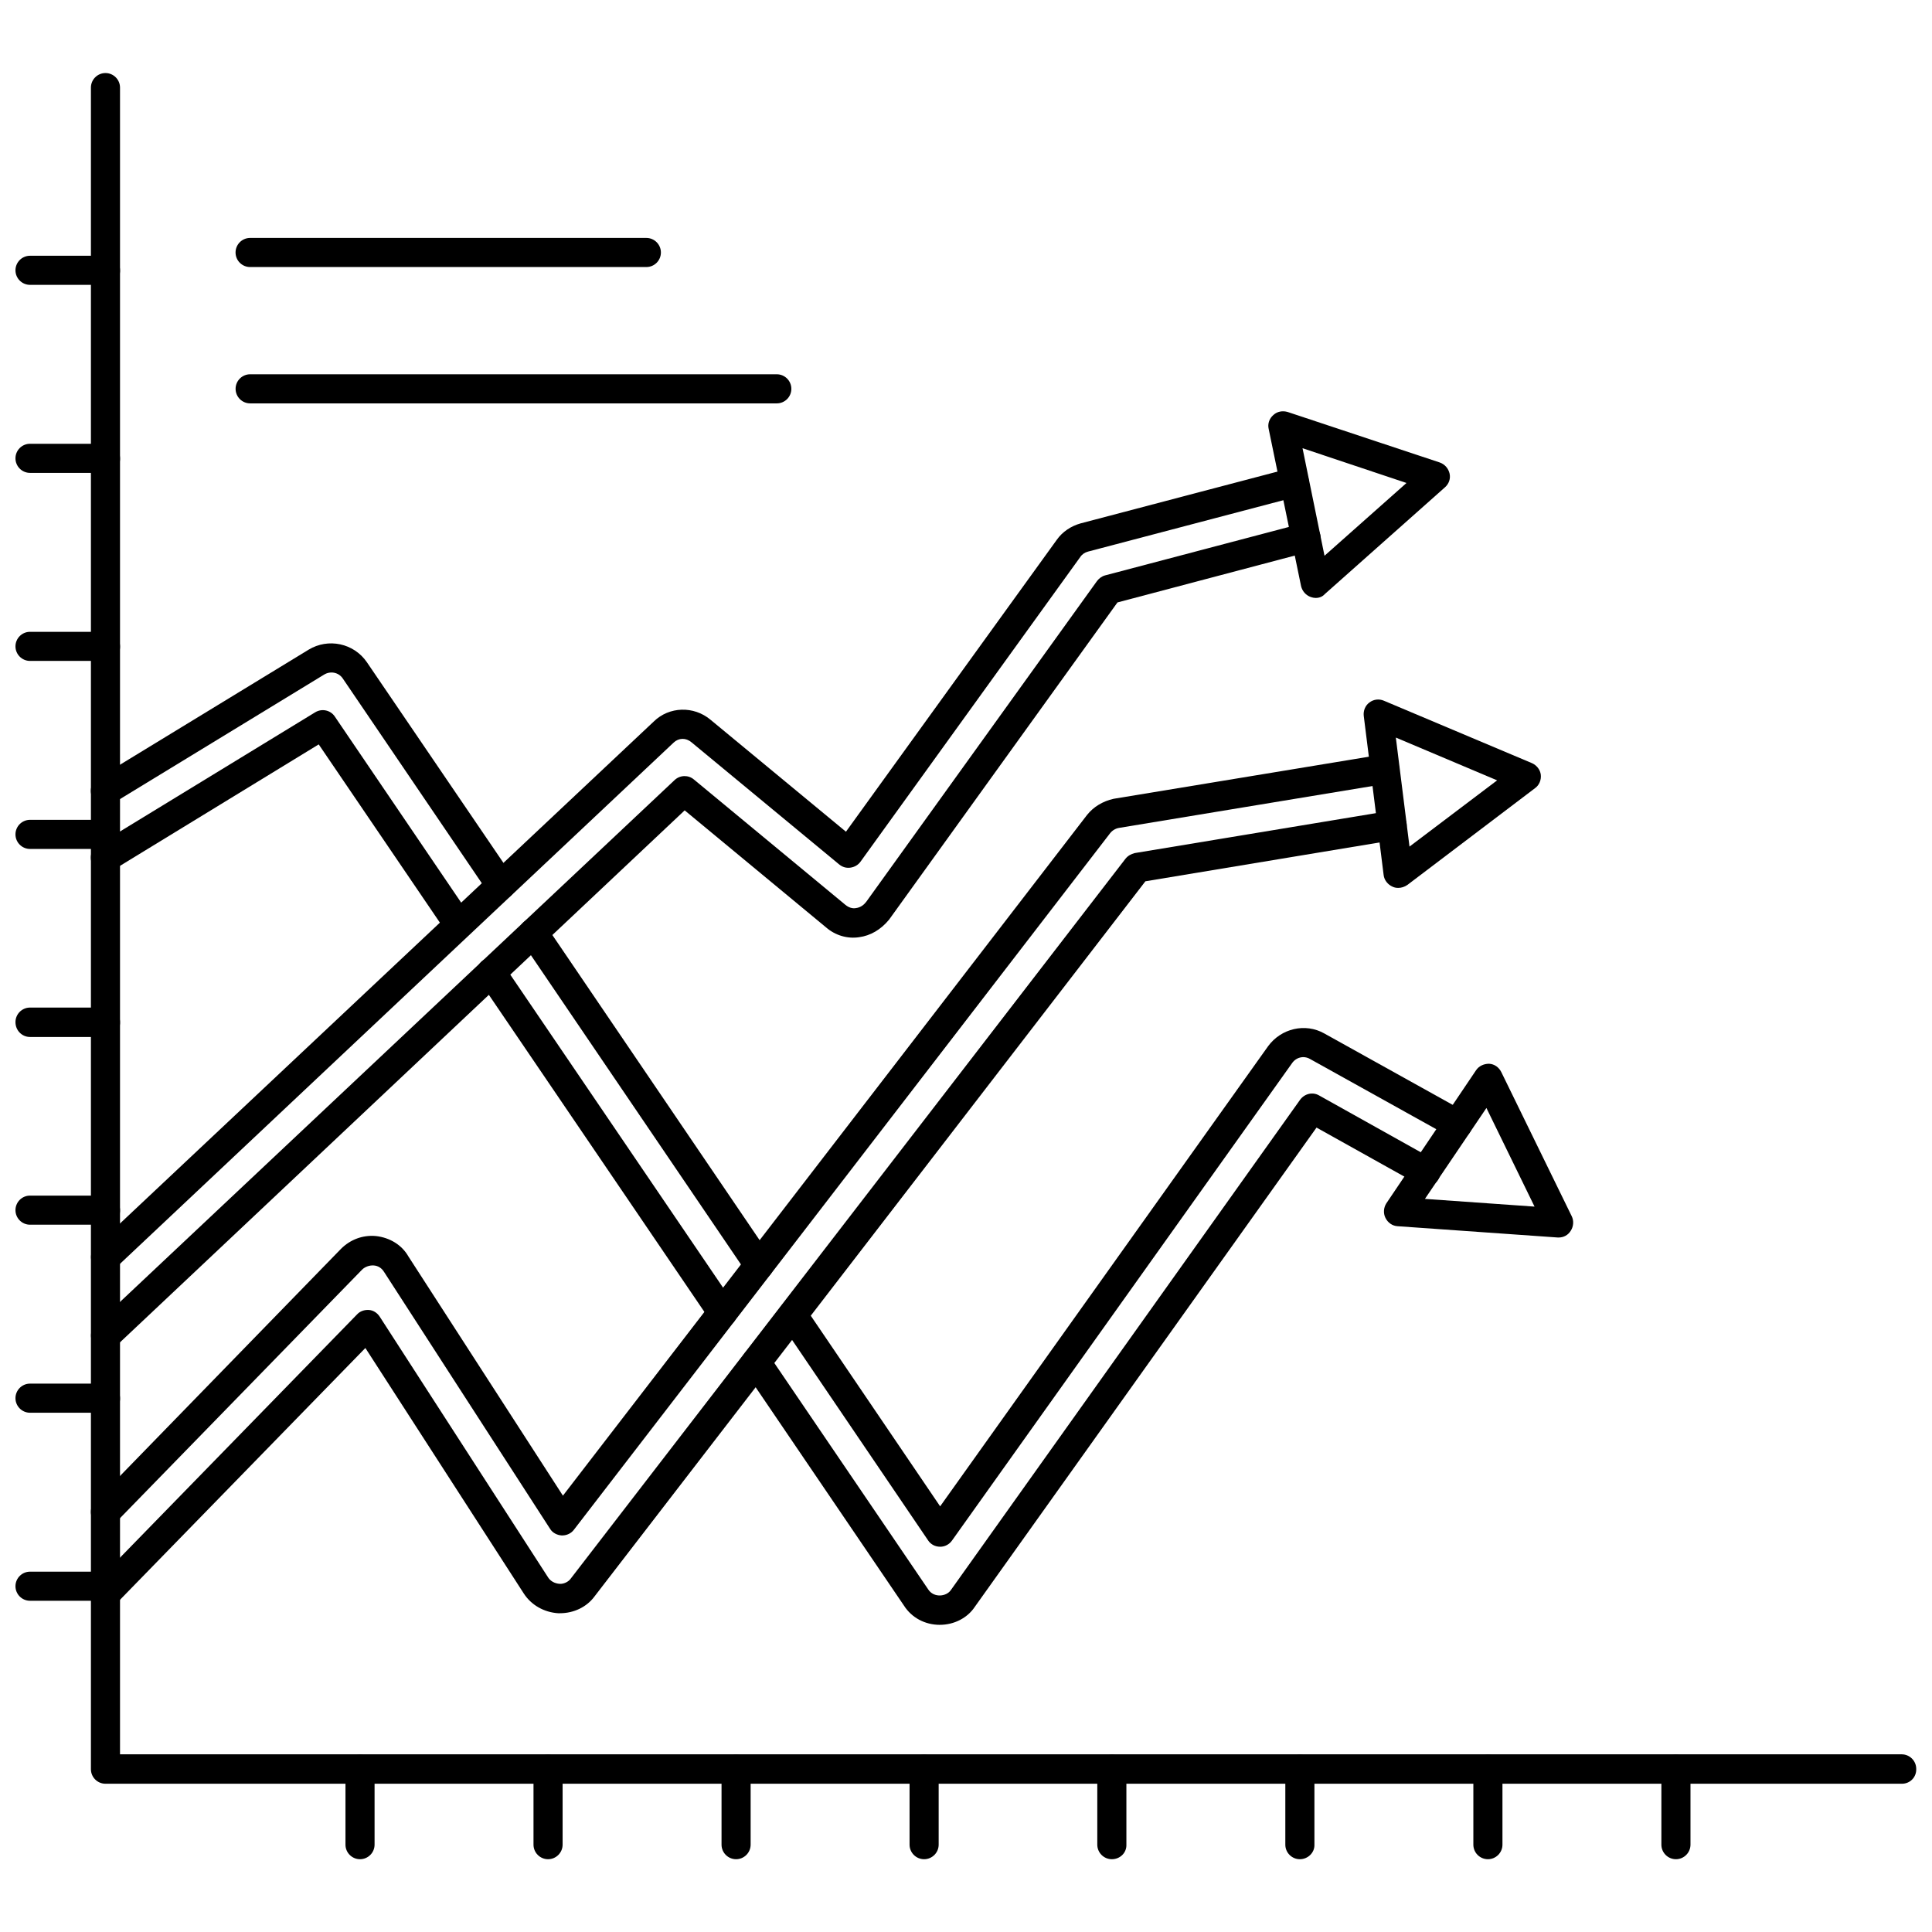
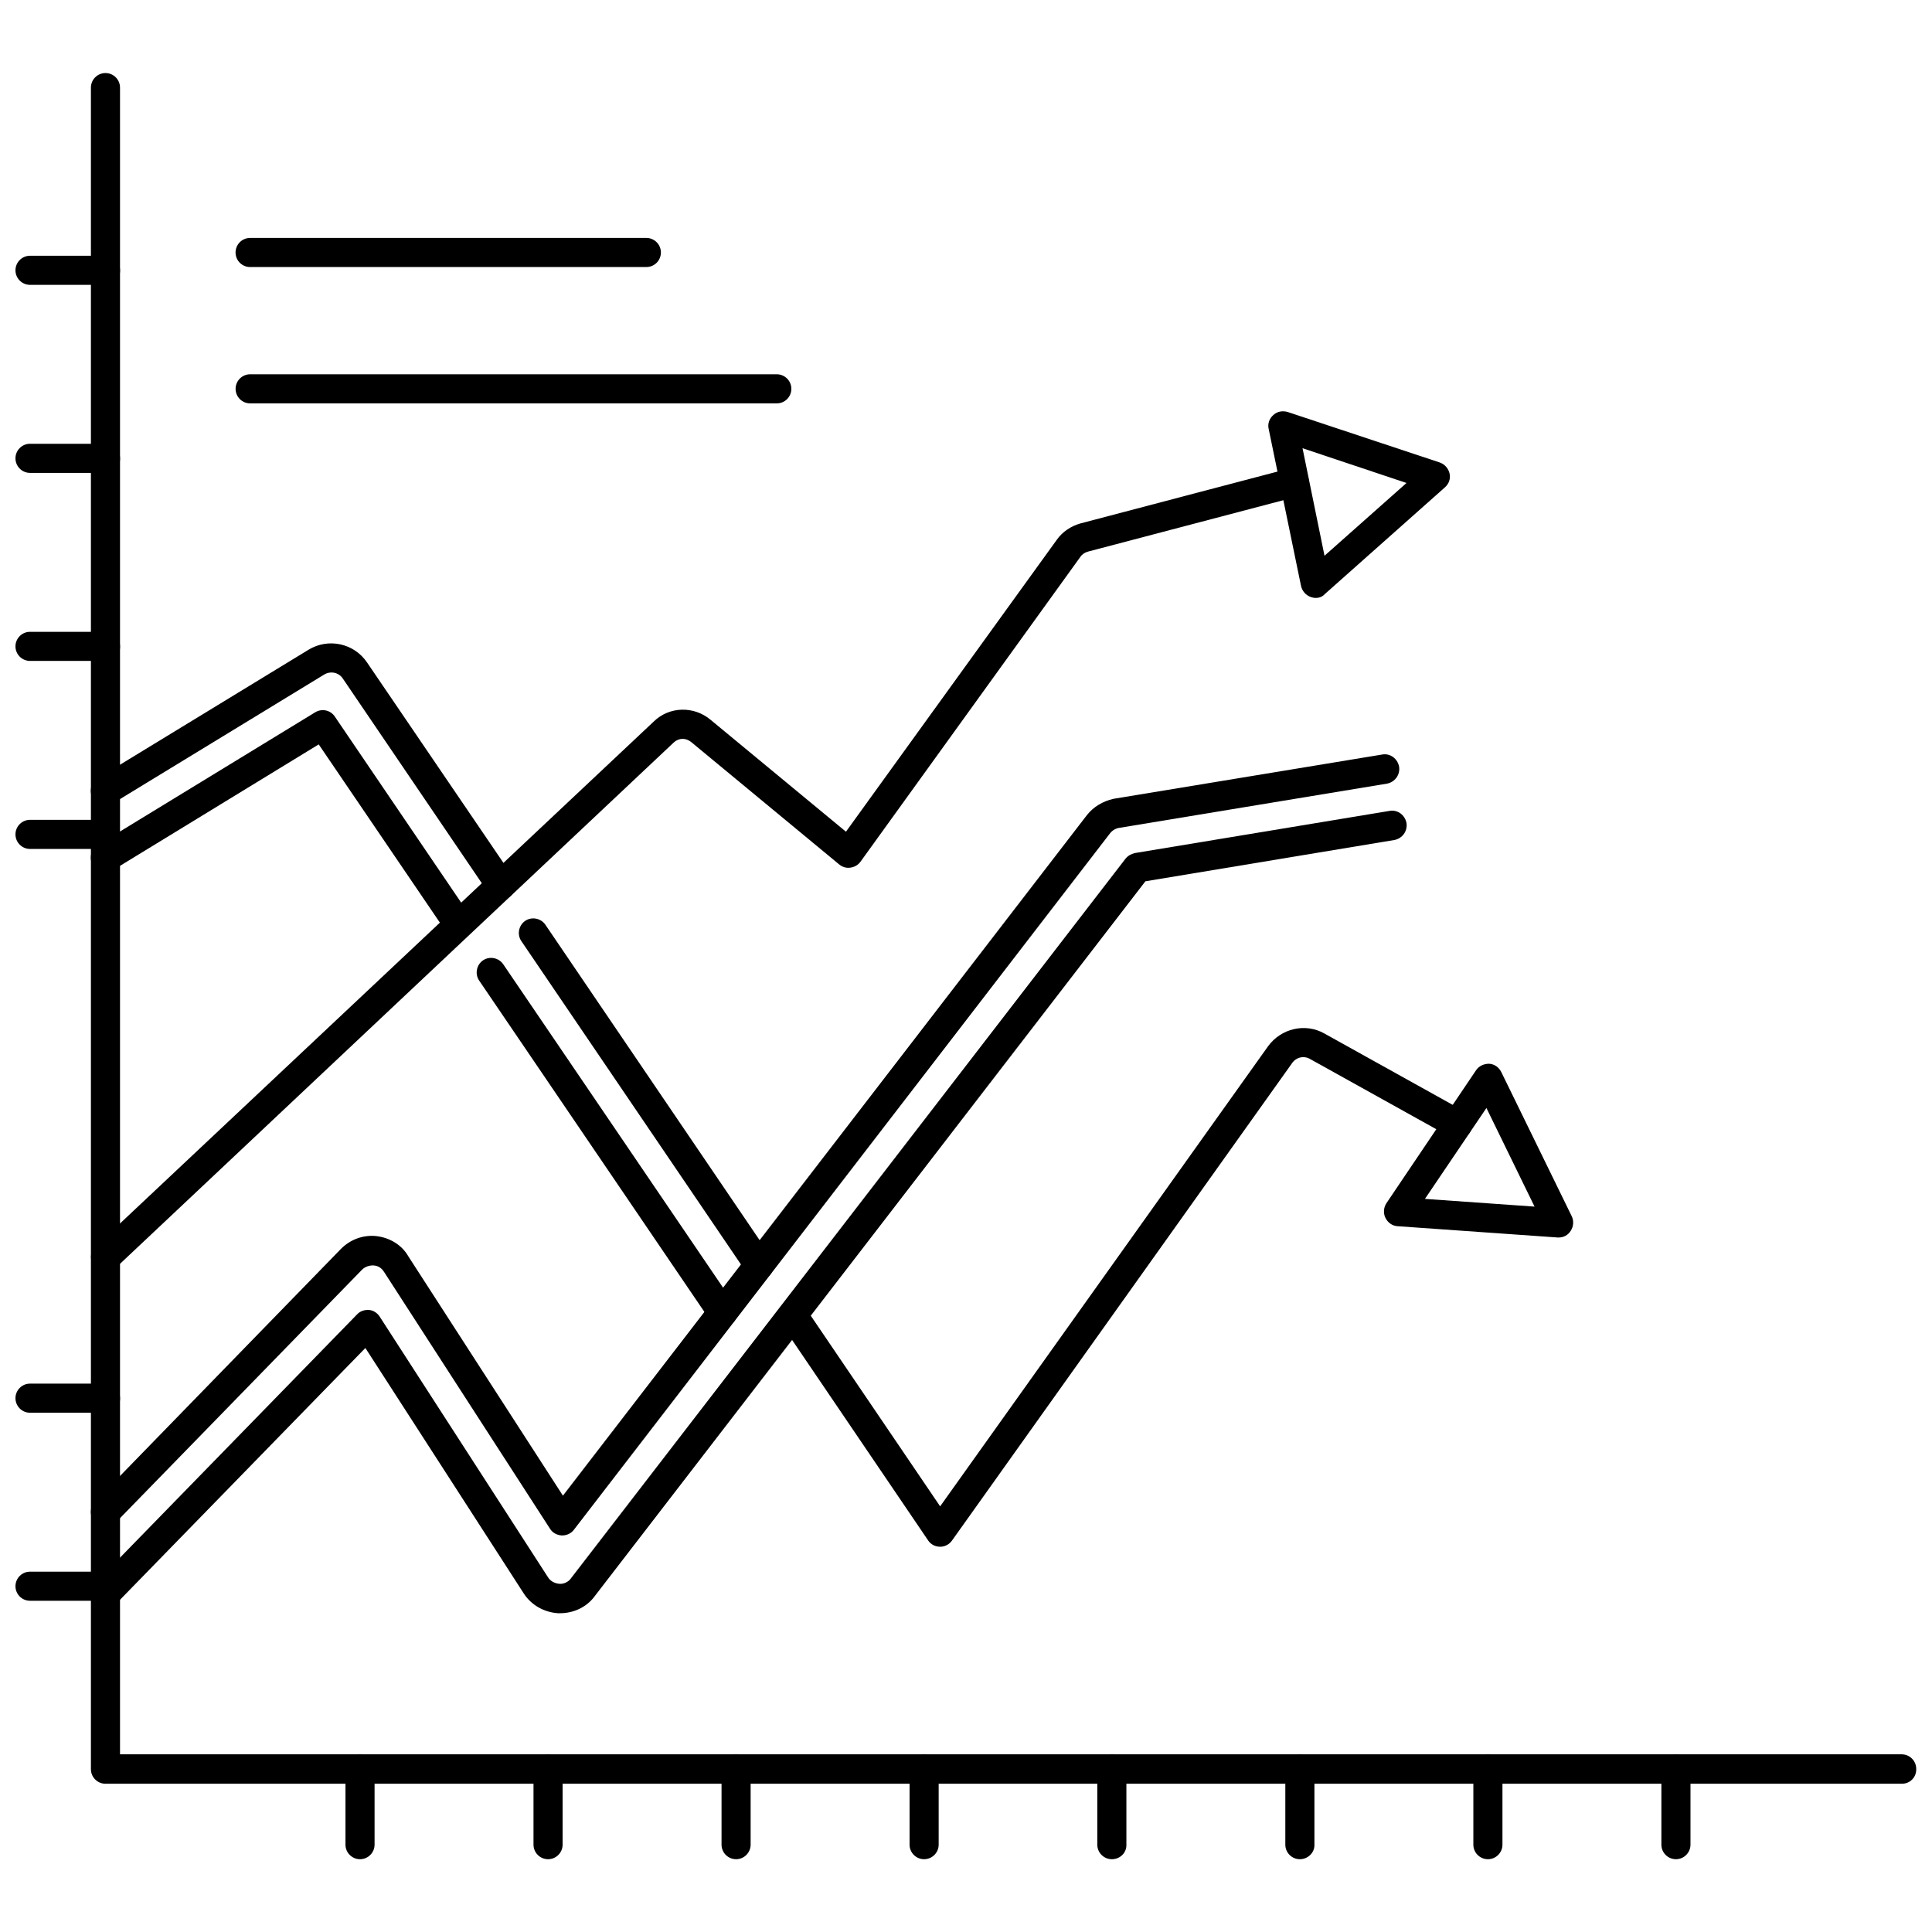
<svg xmlns="http://www.w3.org/2000/svg" width="800px" height="800px" version="1.1" viewBox="144 144 512 512">
  <defs>
    <clipPath id="i">
      <path d="m168 163h483.9v454h-483.9z" />
    </clipPath>
    <clipPath id="h">
      <path d="m148.09 560h27.906v9h-27.906z" />
    </clipPath>
    <clipPath id="g">
      <path d="m148.09 510h27.906v9h-27.906z" />
    </clipPath>
    <clipPath id="f">
-       <path d="m148.09 460h27.906v9h-27.906z" />
+       <path d="m148.09 460h27.906h-27.906z" />
    </clipPath>
    <clipPath id="e">
-       <path d="m148.09 411h27.906v8h-27.906z" />
-     </clipPath>
+       </clipPath>
    <clipPath id="d">
      <path d="m148.09 361h27.906v8h-27.906z" />
    </clipPath>
    <clipPath id="c">
      <path d="m148.09 311h27.906v9h-27.906z" />
    </clipPath>
    <clipPath id="b">
      <path d="m148.09 261h27.906v9h-27.906z" />
    </clipPath>
    <clipPath id="a">
      <path d="m148.09 211h27.906v9h-27.906z" />
    </clipPath>
  </defs>
  <g clip-path="url(#i)">
    <path d="m648.05 616.71h-476.1c-2.125 0-3.856-1.73-3.856-3.856v-445.64c0-2.125 1.73-3.856 3.856-3.856s3.856 1.73 3.856 3.856v441.7h472.16c2.125 0 3.856 1.73 3.856 3.856 0.082 2.207-1.648 3.938-3.773 3.938z" />
  </g>
  <g clip-path="url(#h)">
    <path d="m171.95 568.22h-19.996c-2.125 0-3.856-1.73-3.856-3.856s1.73-3.856 3.856-3.856h19.996c2.125 0 3.856 1.73 3.856 3.856 0.082 2.125-1.652 3.856-3.856 3.856z" />
  </g>
  <g clip-path="url(#g)">
    <path d="m171.95 518.39h-19.996c-2.125 0-3.856-1.734-3.856-3.859s1.73-3.856 3.856-3.856h19.996c2.125 0 3.856 1.73 3.856 3.856 0.082 2.125-1.652 3.859-3.856 3.859z" />
  </g>
  <g clip-path="url(#f)">
    <path d="m171.95 468.56h-19.996c-2.125 0-3.856-1.73-3.856-3.856s1.73-3.856 3.856-3.856h19.996c2.125 0 3.856 1.73 3.856 3.856 0.082 2.125-1.652 3.856-3.856 3.856z" />
  </g>
  <g clip-path="url(#e)">
-     <path d="m171.95 418.81h-19.996c-2.125 0-3.856-1.73-3.856-3.938 0-2.125 1.73-3.856 3.856-3.856h19.996c2.125 0 3.856 1.73 3.856 3.856 0.082 2.207-1.652 3.938-3.856 3.938z" />
-   </g>
+     </g>
  <g clip-path="url(#d)">
    <path d="m171.95 368.98h-19.996c-2.125 0-3.856-1.734-3.856-3.859s1.73-3.856 3.856-3.856h19.996c2.125 0 3.856 1.73 3.856 3.856 0.082 2.125-1.652 3.859-3.856 3.859z" />
  </g>
  <g clip-path="url(#c)">
    <path d="m171.95 319.15h-19.996c-2.125 0-3.856-1.73-3.856-3.856s1.73-3.856 3.856-3.856h19.996c2.125 0 3.856 1.73 3.856 3.856 0.082 2.125-1.652 3.856-3.856 3.856z" />
  </g>
  <g clip-path="url(#b)">
    <path d="m171.95 269.32h-19.996c-2.125 0-3.856-1.734-3.856-3.859s1.73-3.856 3.856-3.856h19.996c2.125 0 3.856 1.73 3.856 3.856 0.082 2.125-1.652 3.859-3.856 3.859z" />
  </g>
  <g clip-path="url(#a)">
    <path d="m171.95 219.49h-19.996c-2.125 0-3.856-1.73-3.856-3.856s1.73-3.856 3.856-3.856h19.996c2.125 0 3.856 1.73 3.856 3.856 0.082 2.125-1.652 3.856-3.856 3.856z" />
  </g>
  <path d="m588.14 636.71c-2.125 0-3.856-1.73-3.856-3.856v-19.996c0-2.125 1.73-3.856 3.856-3.856s3.856 1.73 3.856 3.856v19.996c0 2.121-1.73 3.856-3.856 3.856z" />
  <path d="m538.31 636.71c-2.125 0-3.856-1.73-3.856-3.856v-19.996c0-2.125 1.73-3.856 3.856-3.856s3.856 1.73 3.856 3.856v19.996c0.004 2.121-1.73 3.856-3.856 3.856z" />
  <path d="m488.48 636.71c-2.125 0-3.856-1.73-3.856-3.856v-19.996c0-2.125 1.73-3.856 3.856-3.856s3.856 1.73 3.856 3.856v19.996c0.082 2.121-1.73 3.856-3.856 3.856z" />
  <path d="m438.65 636.71c-2.125 0-3.856-1.73-3.856-3.856v-19.996c0-2.125 1.73-3.856 3.856-3.856s3.856 1.73 3.856 3.856v19.996c0.082 2.121-1.648 3.856-3.856 3.856z" />
  <path d="m388.9 636.71c-2.125 0-3.856-1.73-3.856-3.856v-19.996c0-2.125 1.73-3.856 3.856-3.856s3.856 1.73 3.856 3.856v19.996c0.004 2.121-1.73 3.856-3.856 3.856z" />
  <path d="m339.07 636.71c-2.125 0-3.856-1.73-3.856-3.856v-19.996c0-2.125 1.73-3.856 3.856-3.856s3.856 1.73 3.856 3.856v19.996c0 2.121-1.73 3.856-3.856 3.856z" />
  <path d="m289.24 636.71c-2.125 0-3.856-1.73-3.856-3.856v-19.996c0-2.125 1.73-3.856 3.856-3.856s3.856 1.73 3.856 3.856v19.996c0.004 2.121-1.73 3.856-3.856 3.856z" />
  <path d="m239.41 636.71c-2.125 0-3.856-1.73-3.856-3.856v-19.996c0-2.125 1.73-3.856 3.856-3.856s3.856 1.73 3.856 3.856v19.996c0 2.121-1.73 3.856-3.856 3.856z" />
  <path d="m292.39 571.53h-0.395c-3.856-0.234-7.242-2.203-9.211-5.273l-41.957-65.023-66.047 67.777c-1.496 1.574-3.938 1.574-5.512 0.078s-1.574-3.938-0.078-5.512l69.43-71.242c0.789-0.867 1.969-1.258 3.148-1.18s2.203 0.789 2.832 1.73l44.633 69.117c0.629 1.023 1.812 1.652 3.07 1.73 1.023 0.078 2.281-0.473 2.914-1.34l147.05-190.82c0.629-0.789 1.496-1.258 2.441-1.496l67.543-11.18c2.125-0.395 4.094 1.102 4.488 3.227 0.316 2.125-1.102 4.094-3.227 4.488l-65.969 10.941-146.02 189.56c-2.047 2.754-5.434 4.41-9.133 4.41z" />
  <path d="m293.02 550.91h-0.156c-1.258-0.078-2.441-0.707-3.07-1.73l-44.004-68.094c-0.629-1.023-1.574-1.652-2.754-1.73-1.023-0.078-2.281 0.316-3.07 1.102l-65.18 66.914c-1.496 1.496-3.938 1.574-5.512 0.078-1.574-1.496-1.574-3.938-0.078-5.512l65.18-66.992c2.441-2.441 5.746-3.699 9.211-3.387 3.699 0.395 6.926 2.363 8.66 5.434l40.934 63.371 138.86-180.35c1.73-2.203 4.25-3.699 7.086-4.328l71.164-11.73c2.125-0.395 4.094 1.102 4.488 3.227 0.316 2.125-1.102 4.094-3.227 4.488l-71.004 11.73c-0.945 0.156-1.812 0.707-2.363 1.418l-142.1 184.59c-0.707 0.945-1.887 1.496-3.066 1.496z" />
-   <path d="m393.07 574.6c-3.938 0-7.477-1.891-9.523-5.117l-42.352-62.348c-1.18-1.73-0.707-4.172 1.023-5.352 1.73-1.18 4.172-0.707 5.352 1.023l42.43 62.426c1.496 2.281 4.801 1.891 5.984 0.156l92.574-129.97c1.18-1.574 3.305-2.125 5.039-1.102l30.148 16.848c1.891 1.023 2.519 3.387 1.496 5.273-1.023 1.891-3.387 2.519-5.273 1.496l-27.078-15.113-90.531 126.97c-1.969 2.992-5.508 4.805-9.289 4.805z" />
  <path d="m393.15 553.9c-1.34 0-2.519-0.629-3.227-1.73l-39.047-57.543c-1.18-1.73-0.707-4.172 1.023-5.352 1.812-1.18 4.172-0.707 5.352 1.023l35.895 52.898 86.914-121.94c3.465-4.723 9.84-6.219 14.879-3.387l37.234 20.703c1.891 1.023 2.519 3.387 1.496 5.273-1.023 1.891-3.387 2.519-5.273 1.496l-37.234-20.703c-1.652-0.945-3.699-0.473-4.801 1.18l-90.062 126.43c-0.707 1.023-1.887 1.656-3.148 1.656z" />
  <path d="m335.53 495.8c-1.258 0-2.441-0.629-3.227-1.73l-61.324-90.215c-1.18-1.73-0.707-4.172 1.023-5.352 1.73-1.18 4.172-0.707 5.352 1.023l61.324 90.215c1.18 1.73 0.707 4.172-1.023 5.352-0.629 0.473-1.34 0.707-2.125 0.707z" />
  <path d="m345.21 483.21c-1.258 0-2.441-0.629-3.227-1.73l-59.828-88.09c-1.18-1.73-0.707-4.172 1.023-5.352 1.73-1.18 4.172-0.707 5.352 1.023l59.828 88.09c1.18 1.73 0.707 4.172-1.023 5.352-0.633 0.547-1.418 0.707-2.125 0.707z" />
  <path d="m276.72 382.45c-1.258 0-2.441-0.629-3.227-1.73l-38.652-56.914c-1.102-1.652-3.305-2.047-4.961-1.023l-55.891 34.086c-1.812 1.102-4.25 0.551-5.352-1.258-1.102-1.812-0.551-4.25 1.258-5.352l55.891-34.086c5.195-3.148 11.965-1.73 15.43 3.305l38.73 56.91c1.18 1.812 0.707 4.172-1.023 5.352-0.707 0.473-1.414 0.711-2.203 0.711z" />
  <path d="m265.62 392.91c-1.258 0-2.441-0.629-3.227-1.73l-33.93-49.91-54.473 33.297c-1.812 1.102-4.25 0.551-5.352-1.258-1.102-1.812-0.551-4.25 1.258-5.352l57.625-35.188c1.812-1.102 4.094-0.551 5.195 1.102l35.977 52.98c1.18 1.812 0.707 4.172-1.023 5.352-0.559 0.469-1.266 0.707-2.051 0.707z" />
  <path d="m172.02 481c-1.023 0-2.047-0.395-2.832-1.18-1.496-1.574-1.418-4.016 0.156-5.512l147.91-139.1c4.094-4.016 10.629-4.172 15.035-0.473l35.895 29.676 55.891-77.383c1.496-2.125 3.777-3.621 6.297-4.328l55.656-14.641c2.047-0.551 4.172 0.707 4.723 2.754 0.551 2.047-0.707 4.172-2.754 4.723l-55.656 14.641c-0.867 0.234-1.574 0.707-2.047 1.418l-58.254 80.766c-0.629 0.867-1.574 1.418-2.676 1.574-1.102 0.156-2.125-0.156-2.992-0.867l-39.125-32.355c-1.496-1.258-3.387-1.18-4.723 0.078l-147.83 139.18c-0.789 0.711-1.734 1.023-2.68 1.023z" />
-   <path d="m172.02 501.79c-1.023 0-2.047-0.395-2.832-1.18-1.496-1.574-1.418-4.016 0.156-5.512l153.43-144.37c1.418-1.34 3.621-1.418 5.117-0.156l40.148 33.219c0.867 0.707 1.812 1.023 2.754 0.867 1.34-0.156 2.203-0.945 2.754-1.652l61.164-85.02c0.551-0.707 1.258-1.258 2.125-1.496l52.27-13.777c2.047-0.551 4.172 0.707 4.723 2.754 0.551 2.047-0.707 4.172-2.754 4.723l-50.934 13.461-60.535 84.074c-2.203 2.676-4.961 4.25-7.949 4.644-3.07 0.473-6.297-0.473-8.738-2.598l-37.473-31.016-150.74 142.01c-0.789 0.707-1.734 1.023-2.68 1.023z" />
  <path d="m315.3 214.77h-105.02c-2.125 0-3.856-1.73-3.856-3.856 0-2.129 1.73-3.859 3.856-3.859h105.01c2.125 0 3.856 1.73 3.856 3.856 0.004 2.129-1.727 3.859-3.852 3.859z" />
  <path d="m349.86 250.9h-139.57c-2.125 0-3.856-1.73-3.856-3.856s1.73-3.856 3.856-3.856h139.57c2.125 0 3.856 1.73 3.856 3.856 0.004 2.125-1.727 3.856-3.852 3.856z" />
  <path d="m492.65 302.46c-0.395 0-0.789-0.078-1.258-0.234-1.34-0.473-2.281-1.574-2.598-2.914l-8.582-41.645c-0.316-1.34 0.156-2.754 1.258-3.699 1.023-0.945 2.441-1.18 3.777-0.789l40.305 13.383c1.34 0.473 2.281 1.574 2.598 2.914 0.316 1.34-0.156 2.754-1.258 3.699l-31.805 28.262c-0.629 0.707-1.492 1.023-2.438 1.023zm-3.465-39.676 5.824 28.496 21.727-19.285z" />
-   <path d="m514.54 379.3c-0.473 0-1.023-0.078-1.496-0.316-1.258-0.551-2.203-1.73-2.363-3.07l-5.273-42.195c-0.156-1.34 0.395-2.754 1.496-3.543 1.102-0.867 2.598-1.023 3.856-0.473l39.203 16.531c1.258 0.551 2.203 1.73 2.363 3.07 0.156 1.34-0.395 2.754-1.496 3.543l-33.852 25.664c-0.781 0.551-1.648 0.789-2.438 0.789zm-0.629-39.836 3.621 28.891 23.223-17.555z" />
  <path d="m557.05 471.95h-0.234l-42.43-2.992c-1.418-0.078-2.598-0.945-3.227-2.203-0.629-1.258-0.473-2.754 0.234-3.856l23.773-35.266c0.789-1.18 2.125-1.73 3.465-1.73 1.418 0.078 2.598 0.945 3.227 2.203l18.656 38.18c0.629 1.258 0.473 2.754-0.234 3.856-0.715 1.18-1.895 1.809-3.231 1.809zm-35.426-10.234 29.047 2.047-12.754-26.137z" />
</svg>